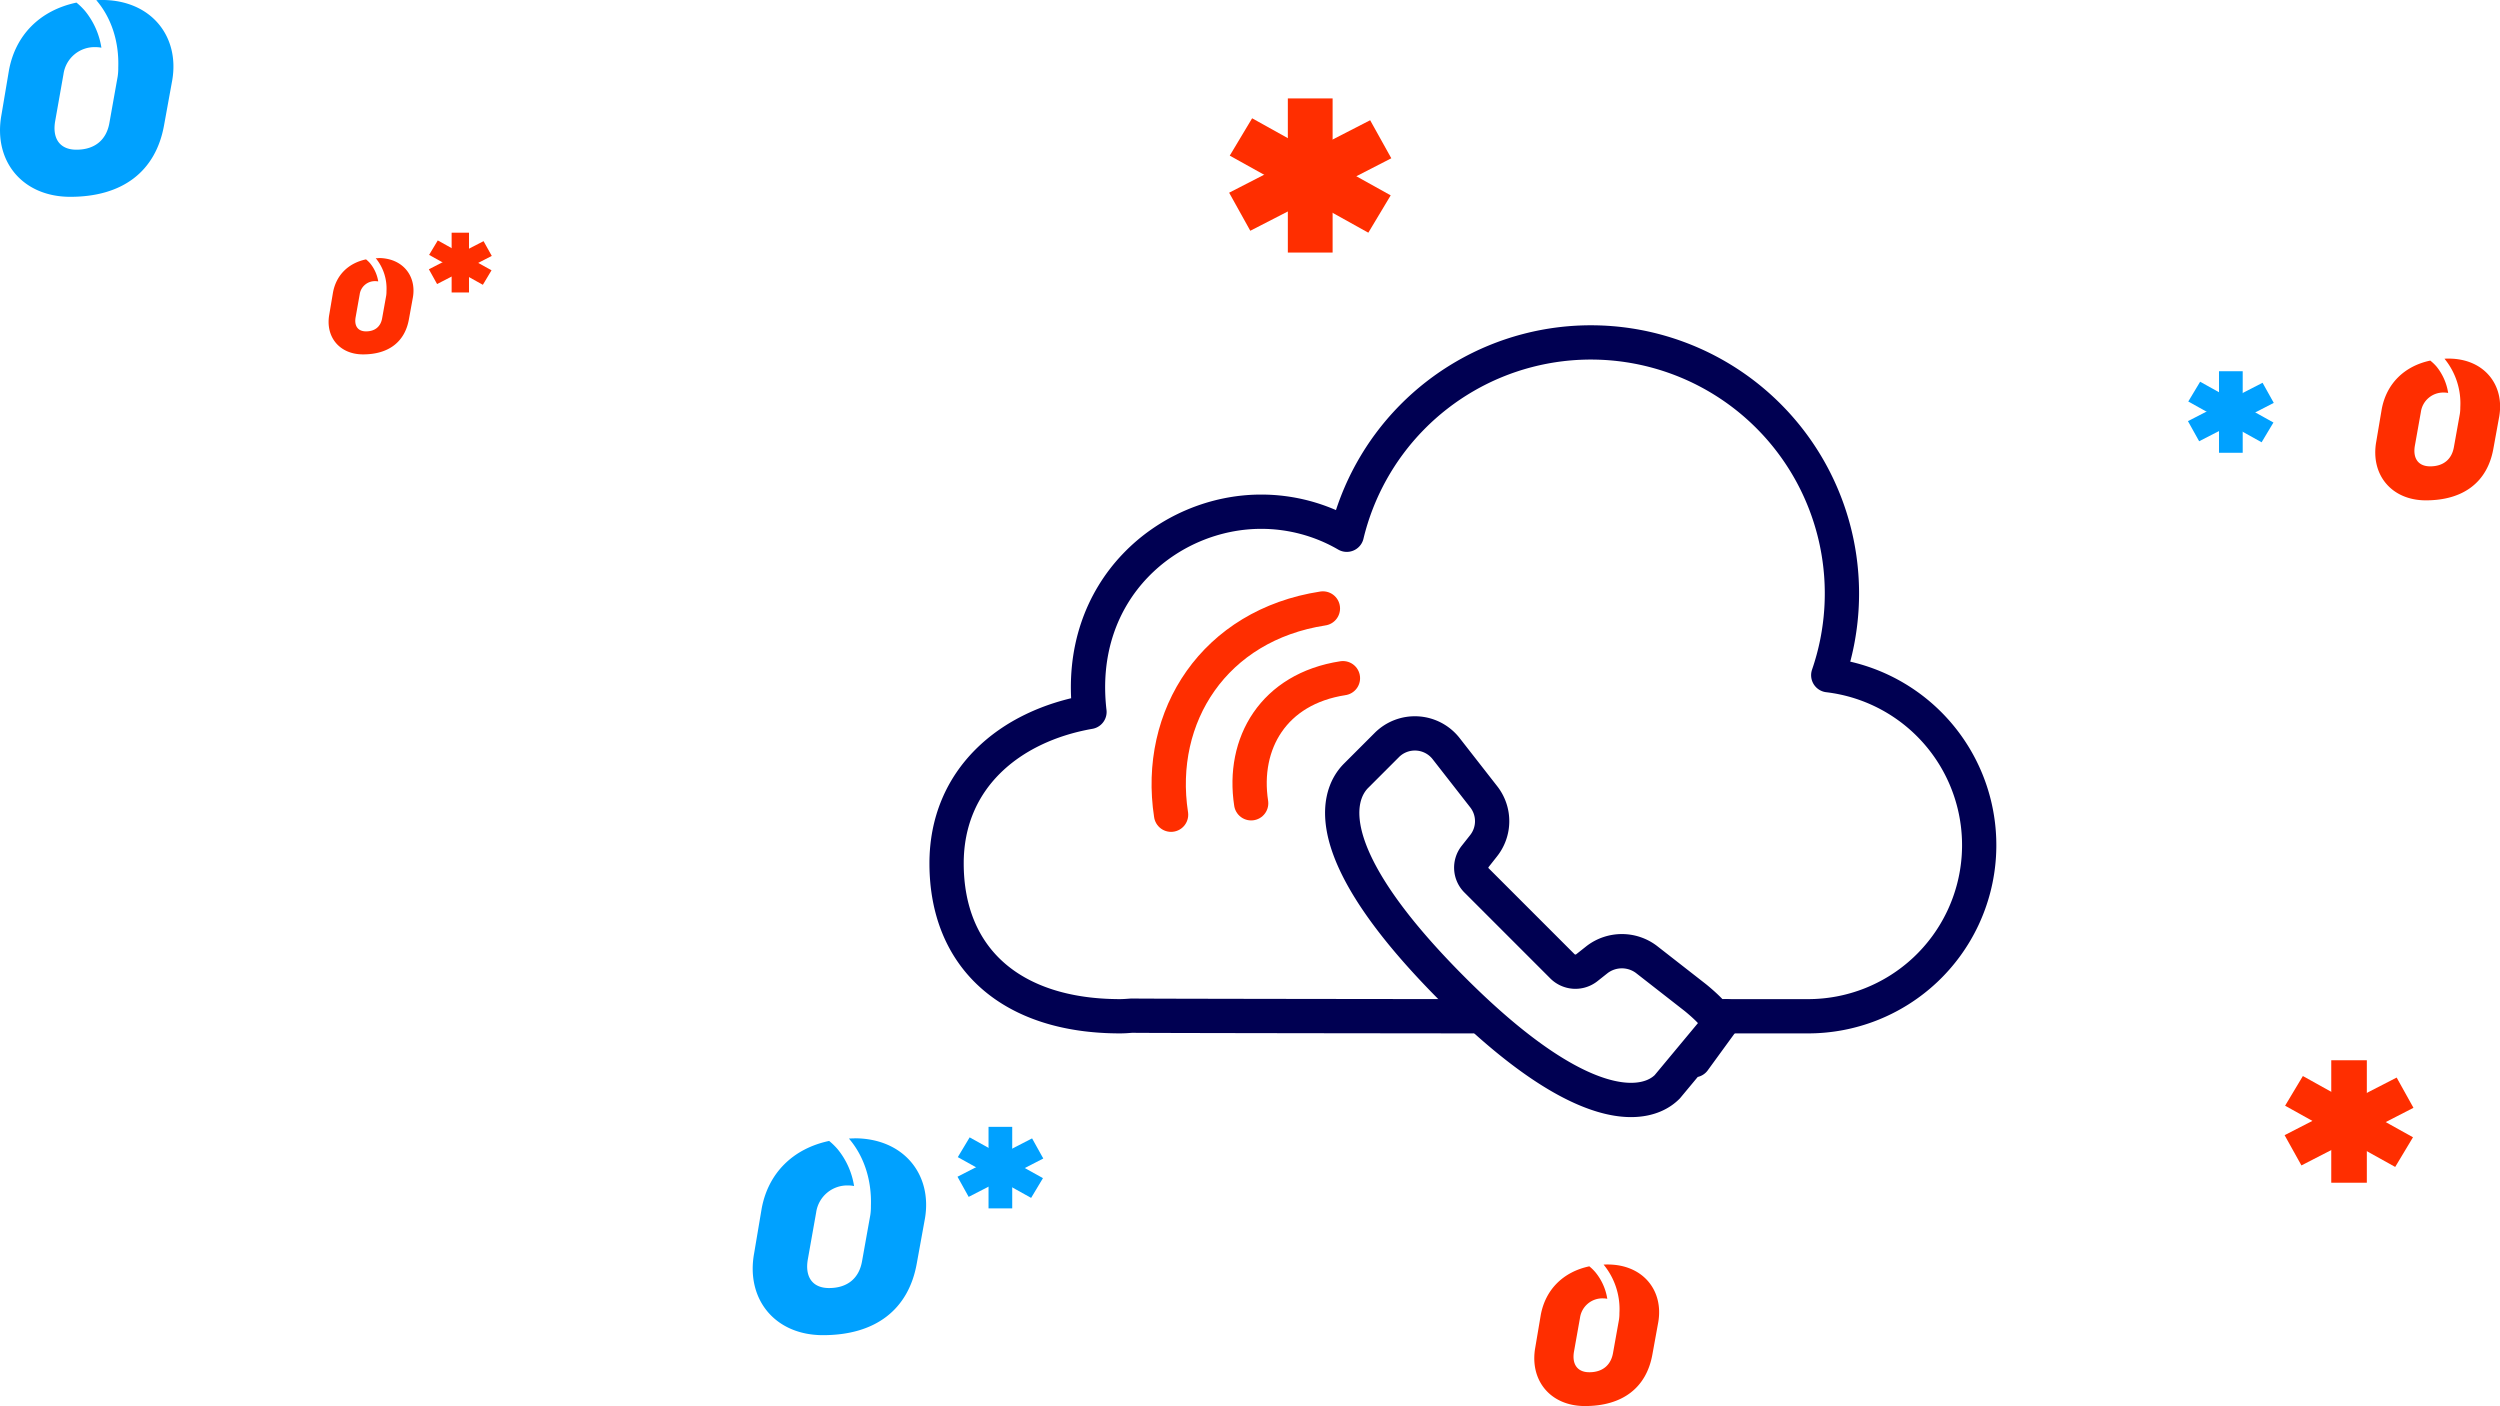
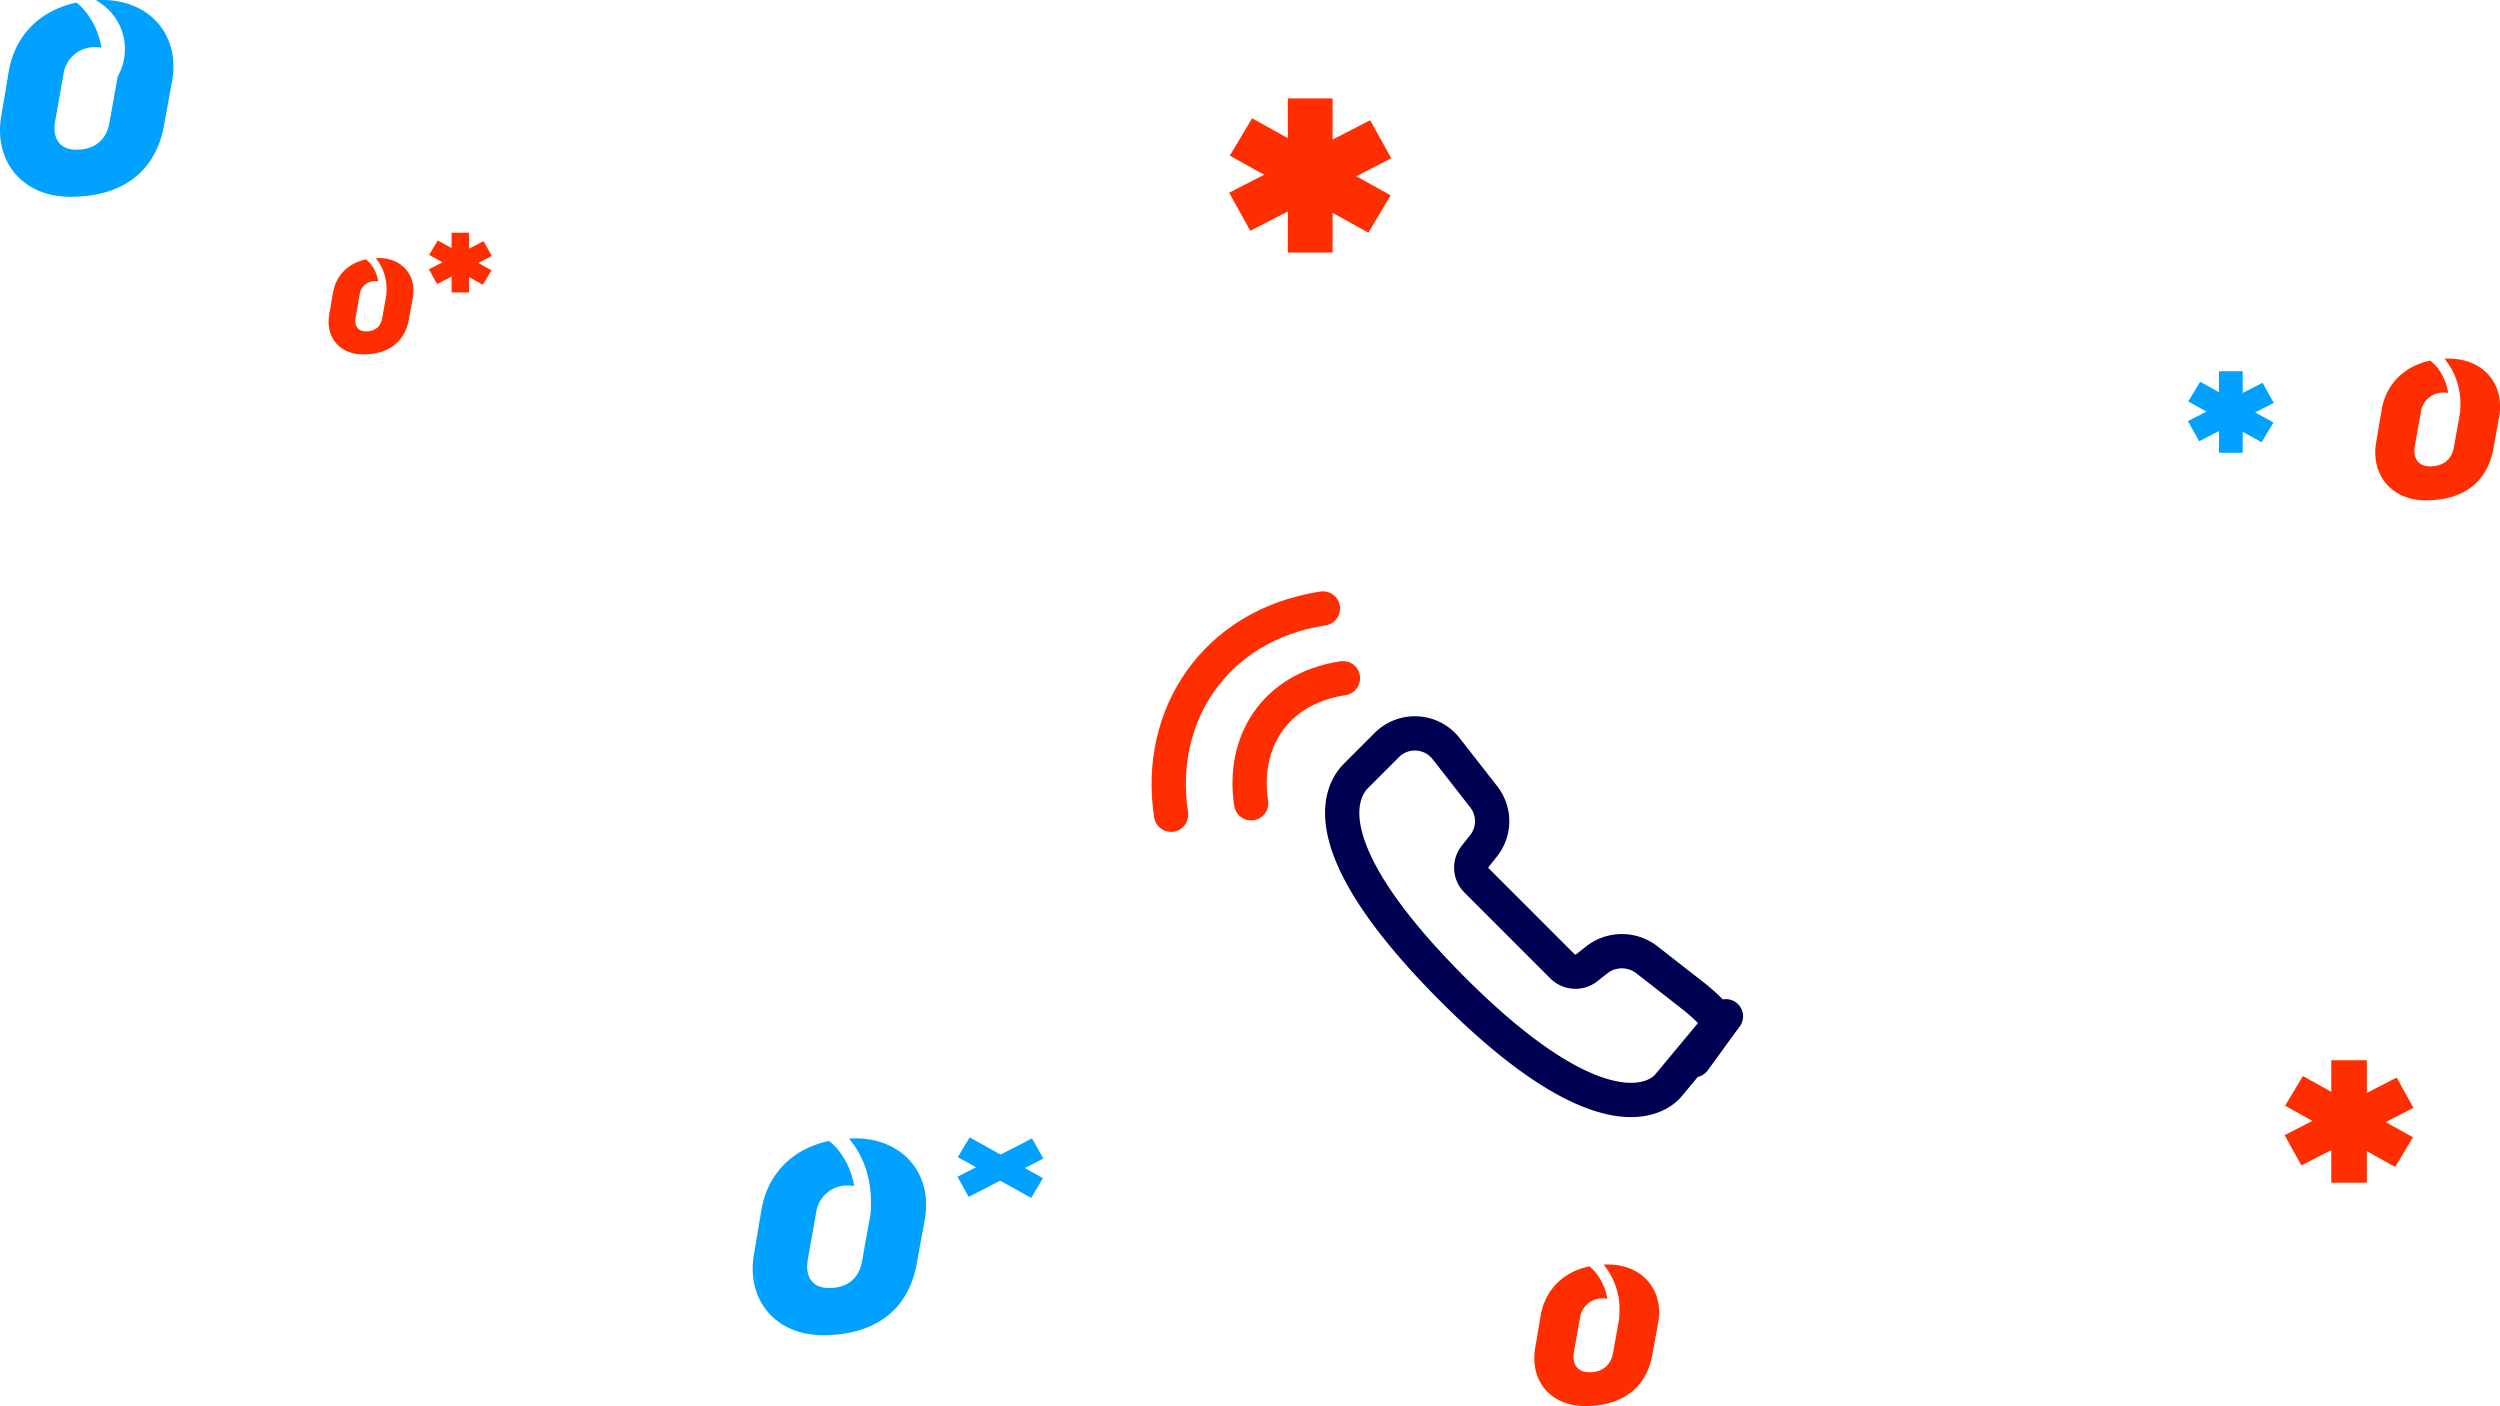
<svg xmlns="http://www.w3.org/2000/svg" id="Layer_1" data-name="Layer 1" viewBox="0 0 1064.81 598.89">
  <defs>
    <style>.cls-1{fill:#00a1ff;}.cls-2{fill:#ff2e00;}.cls-3,.cls-4{fill:none;stroke-linecap:round;stroke-linejoin:round;stroke-width:14.6px;}.cls-3{stroke:#000052;}.cls-4{stroke:#ff2e00;}</style>
  </defs>
  <title>cloud</title>
-   <rect class="cls-1" x="421.04" y="479.95" width="10.09" height="34.73" />
  <polygon class="cls-1" points="407.95 492.85 439.18 510.21 444.22 501.8 413 484.43 407.95 492.85" />
  <polygon class="cls-1" points="407.82 501.2 412.58 509.78 444.36 493.44 439.59 484.87 407.82 501.2" />
  <rect class="cls-1" x="945.13" y="158.12" width="10.09" height="34.73" />
  <polygon class="cls-1" points="932.04 171.01 963.27 188.38 968.31 179.96 937.09 162.59 932.04 171.01" />
  <polygon class="cls-1" points="931.9 179.37 936.67 187.94 968.45 171.6 963.68 163.03 931.9 179.37" />
  <rect class="cls-2" x="992.94" y="451.59" width="15.15" height="52.16" />
  <polygon class="cls-2" points="973.28 470.95 1020.17 497.03 1027.75 484.39 980.85 458.31 973.28 470.95" />
  <polygon class="cls-2" points="973.07 483.5 980.23 496.38 1027.95 471.84 1020.79 458.96 973.07 483.5" />
  <rect class="cls-2" x="548.52" y="41.92" width="19.07" height="65.65" />
  <polygon class="cls-2" points="523.78 66.29 582.8 99.11 592.33 83.21 533.31 50.38 523.78 66.29" />
  <polygon class="cls-2" points="523.52 82.08 532.53 98.29 592.59 67.41 583.58 51.21 523.52 82.08" />
  <path class="cls-2" d="M723.62,575c-.59,0-1.16,0-1.73.06l.18.19a29.88,29.88,0,0,1,6.57,20.48v0a17.93,17.93,0,0,1-.18,2.75l-2.53,14.13c-.87,5.18-4.4,8.28-10.12,8.28-5.17,0-7.48-3.54-6.49-8.94l2.53-14.24a9.62,9.62,0,0,1,9.9-8.28,8.41,8.41,0,0,1,1.72.18,23.46,23.46,0,0,0-5.05-11.29,18.88,18.88,0,0,0-2.6-2.54c-11.1,2.36-18.72,9.88-20.7,20.83l-2.31,13.68c-2.53,14,6.38,25,21.13,25,16.18,0,26.19-7.94,28.72-21.85l2.53-13.9C747.5,586.09,738.7,575,723.62,575" transform="translate(-38.89 -36.42)" />
  <path class="cls-2" d="M1081.77,189.16c-.59,0-1.16,0-1.73.06l.18.19a30,30,0,0,1,6.57,20.48v0a18.06,18.06,0,0,1-.18,2.76l-2.53,14.12c-.87,5.19-4.4,8.28-10.12,8.28-5.17,0-7.48-3.53-6.49-8.94L1070,211.9a9.61,9.61,0,0,1,9.9-8.28,8.43,8.43,0,0,1,1.72.17,23.5,23.5,0,0,0-5-11.29A20.11,20.11,0,0,0,1074,190c-11.1,2.36-18.72,9.89-20.7,20.83L1051,224.48c-2.53,14,6.38,25.05,21.13,25.05,16.18,0,26.19-7.95,28.72-21.86l2.53-13.9c2.31-13.46-6.49-24.61-21.57-24.61" transform="translate(-38.89 -36.42)" />
  <path class="cls-1" d="M402.85,521.28c-.81,0-1.6.05-2.4.09l.25.26c6.35,7.54,9.51,17.65,9.13,28.45v0a23.56,23.56,0,0,1-.25,3.83l-3.51,19.62c-1.22,7.21-6.11,11.5-14.07,11.5-7.18,0-10.39-4.9-9-12.42l3.51-19.77a13.36,13.36,0,0,1,13.76-11.5,12,12,0,0,1,2.39.24,32.72,32.72,0,0,0-7-15.68,28,28,0,0,0-3.62-3.53c-15.43,3.28-26,13.73-28.76,28.94l-3.2,19c-3.52,19.46,8.86,34.79,29.34,34.79,22.48,0,36.39-11,39.91-30.35l3.51-19.31c3.21-18.71-9-34.19-30-34.19" transform="translate(-38.89 -36.42)" />
  <rect class="cls-2" x="192.36" y="99.11" width="7.4" height="25.46" />
  <polygon class="cls-2" points="182.77 108.56 205.66 121.3 209.35 115.13 186.46 102.4 182.77 108.56" />
  <polygon class="cls-2" points="182.67 114.69 186.16 120.98 209.46 109 205.96 102.72 182.67 114.69" />
  <path class="cls-2" d="M200.09,146.4c-.4,0-.78,0-1.18,0l.13.13a20.33,20.33,0,0,1,4.46,13.92h0a11.37,11.37,0,0,1-.12,1.88l-1.72,9.6c-.59,3.53-3,5.63-6.88,5.63-3.52,0-5.09-2.4-4.41-6.08l1.72-9.68a6.54,6.54,0,0,1,6.73-5.63,6.09,6.09,0,0,1,1.17.12,16.18,16.18,0,0,0-3.43-7.68,13.67,13.67,0,0,0-1.77-1.72c-7.55,1.6-12.73,6.72-14.08,14.16l-1.57,9.31c-1.72,9.53,4.34,17,14.37,17,11,0,17.81-5.4,19.53-14.86l1.72-9.45c1.57-9.16-4.41-16.73-14.67-16.73" transform="translate(-38.89 -36.42)" />
-   <path class="cls-1" d="M82.28,36.42c-.81,0-1.6,0-2.4.08l.25.26c6.35,7.54,9.51,17.66,9.13,28.45v0A23.71,23.71,0,0,1,89,69.07L85.5,88.69c-1.22,7.2-6.11,11.49-14.07,11.49-7.18,0-10.39-4.9-9-12.41L65.93,68A13.36,13.36,0,0,1,79.69,56.5a12,12,0,0,1,2.39.24,32.75,32.75,0,0,0-7-15.69,27.32,27.32,0,0,0-3.62-3.52C56,40.8,45.45,51.26,42.69,66.46l-3.2,19c-3.52,19.47,8.86,34.79,29.34,34.79,22.48,0,36.39-11,39.91-30.35l3.51-19.31c3.21-18.7-9-34.18-30-34.18" transform="translate(-38.89 -36.42)" />
-   <path class="cls-3" d="M769.08,469.27H808.7A72.89,72.89,0,0,0,817.59,324a106.93,106.93,0,1,0-205.07-59.82A72.53,72.53,0,0,0,576,254.37c-39.37,0-79.17,32.92-73.08,85.28-34.19,6-60.86,28.58-60.86,64.5,0,40.27,27.39,65.12,73.89,65.12,1.68,0,3.33-.14,5-.26,1.64.13,143.41.26,145.07.26" transform="translate(-38.89 -36.42)" />
+   <path class="cls-1" d="M82.28,36.42c-.81,0-1.6,0-2.4.08l.25.26v0A23.71,23.71,0,0,1,89,69.07L85.5,88.69c-1.22,7.2-6.11,11.49-14.07,11.49-7.18,0-10.39-4.9-9-12.41L65.93,68A13.36,13.36,0,0,1,79.69,56.5a12,12,0,0,1,2.39.24,32.75,32.75,0,0,0-7-15.69,27.32,27.32,0,0,0-3.62-3.52C56,40.8,45.45,51.26,42.69,66.46l-3.2,19c-3.52,19.47,8.86,34.79,29.34,34.79,22.48,0,36.39-11,39.91-30.35l3.51-19.31c3.21-18.7-9-34.18-30-34.18" transform="translate(-38.89 -36.42)" />
  <path class="cls-4" d="M610.88,325.28c-29.6,4.55-43,27.77-39.09,53.28" transform="translate(-38.89 -36.42)" />
  <path class="cls-4" d="M602.35,295.58c-46.18,7.1-71.13,45.81-64.67,87.85" transform="translate(-38.89 -36.42)" />
  <path class="cls-3" d="M760.36,488,774,469.27,749,499.33c-2.55,2.55-7.3,5.59-15.44,5.59h0c-13.14,0-36.94-8.15-75.72-46.93-23-23-37.79-43-44-59.45-6.92-18.38-1.32-27.76,2.64-31.71l13.1-13.1a16.9,16.9,0,0,1,25.27,1.57l16,20.5a16.84,16.84,0,0,1-.07,20.85l-3.6,4.56a7.67,7.67,0,0,0,.6,10.19l36.67,36.68a7.84,7.84,0,0,0,10.2.6l4.56-3.61a17.37,17.37,0,0,1,20.85-.07l20.5,16c1.91,1.48,7.41,6.21,8.51,8.31" transform="translate(-38.89 -36.42)" />
</svg>